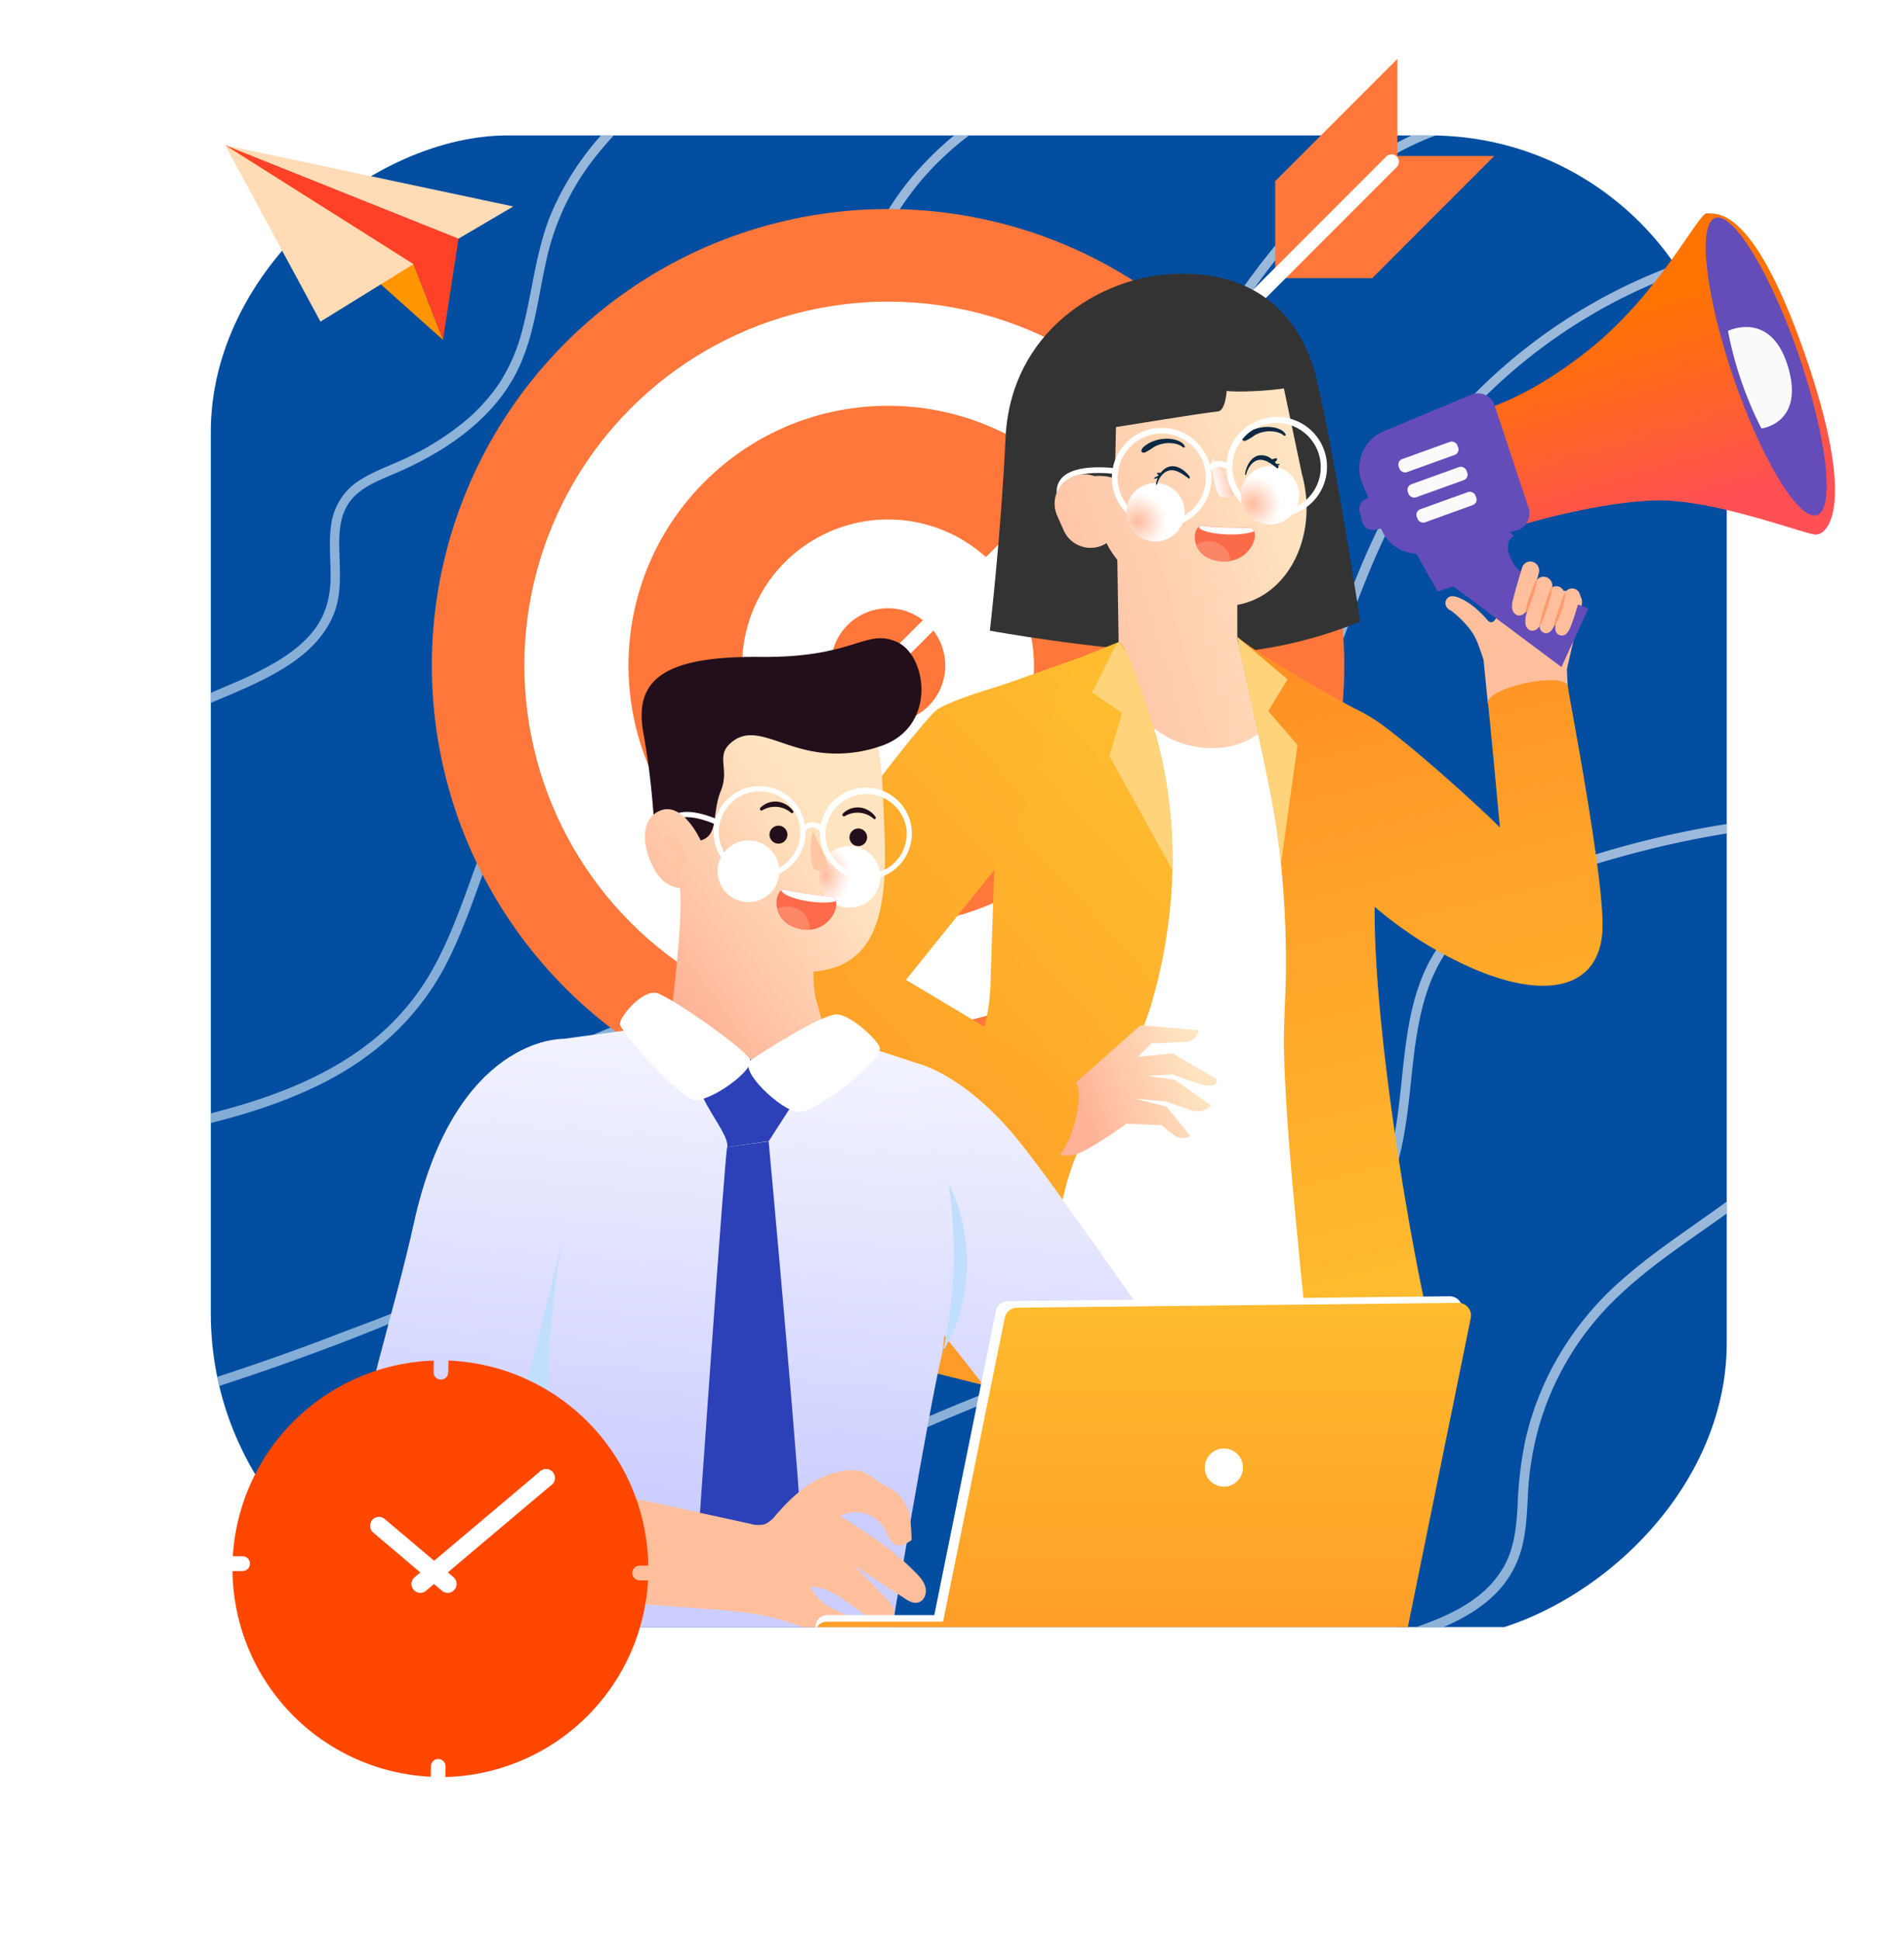
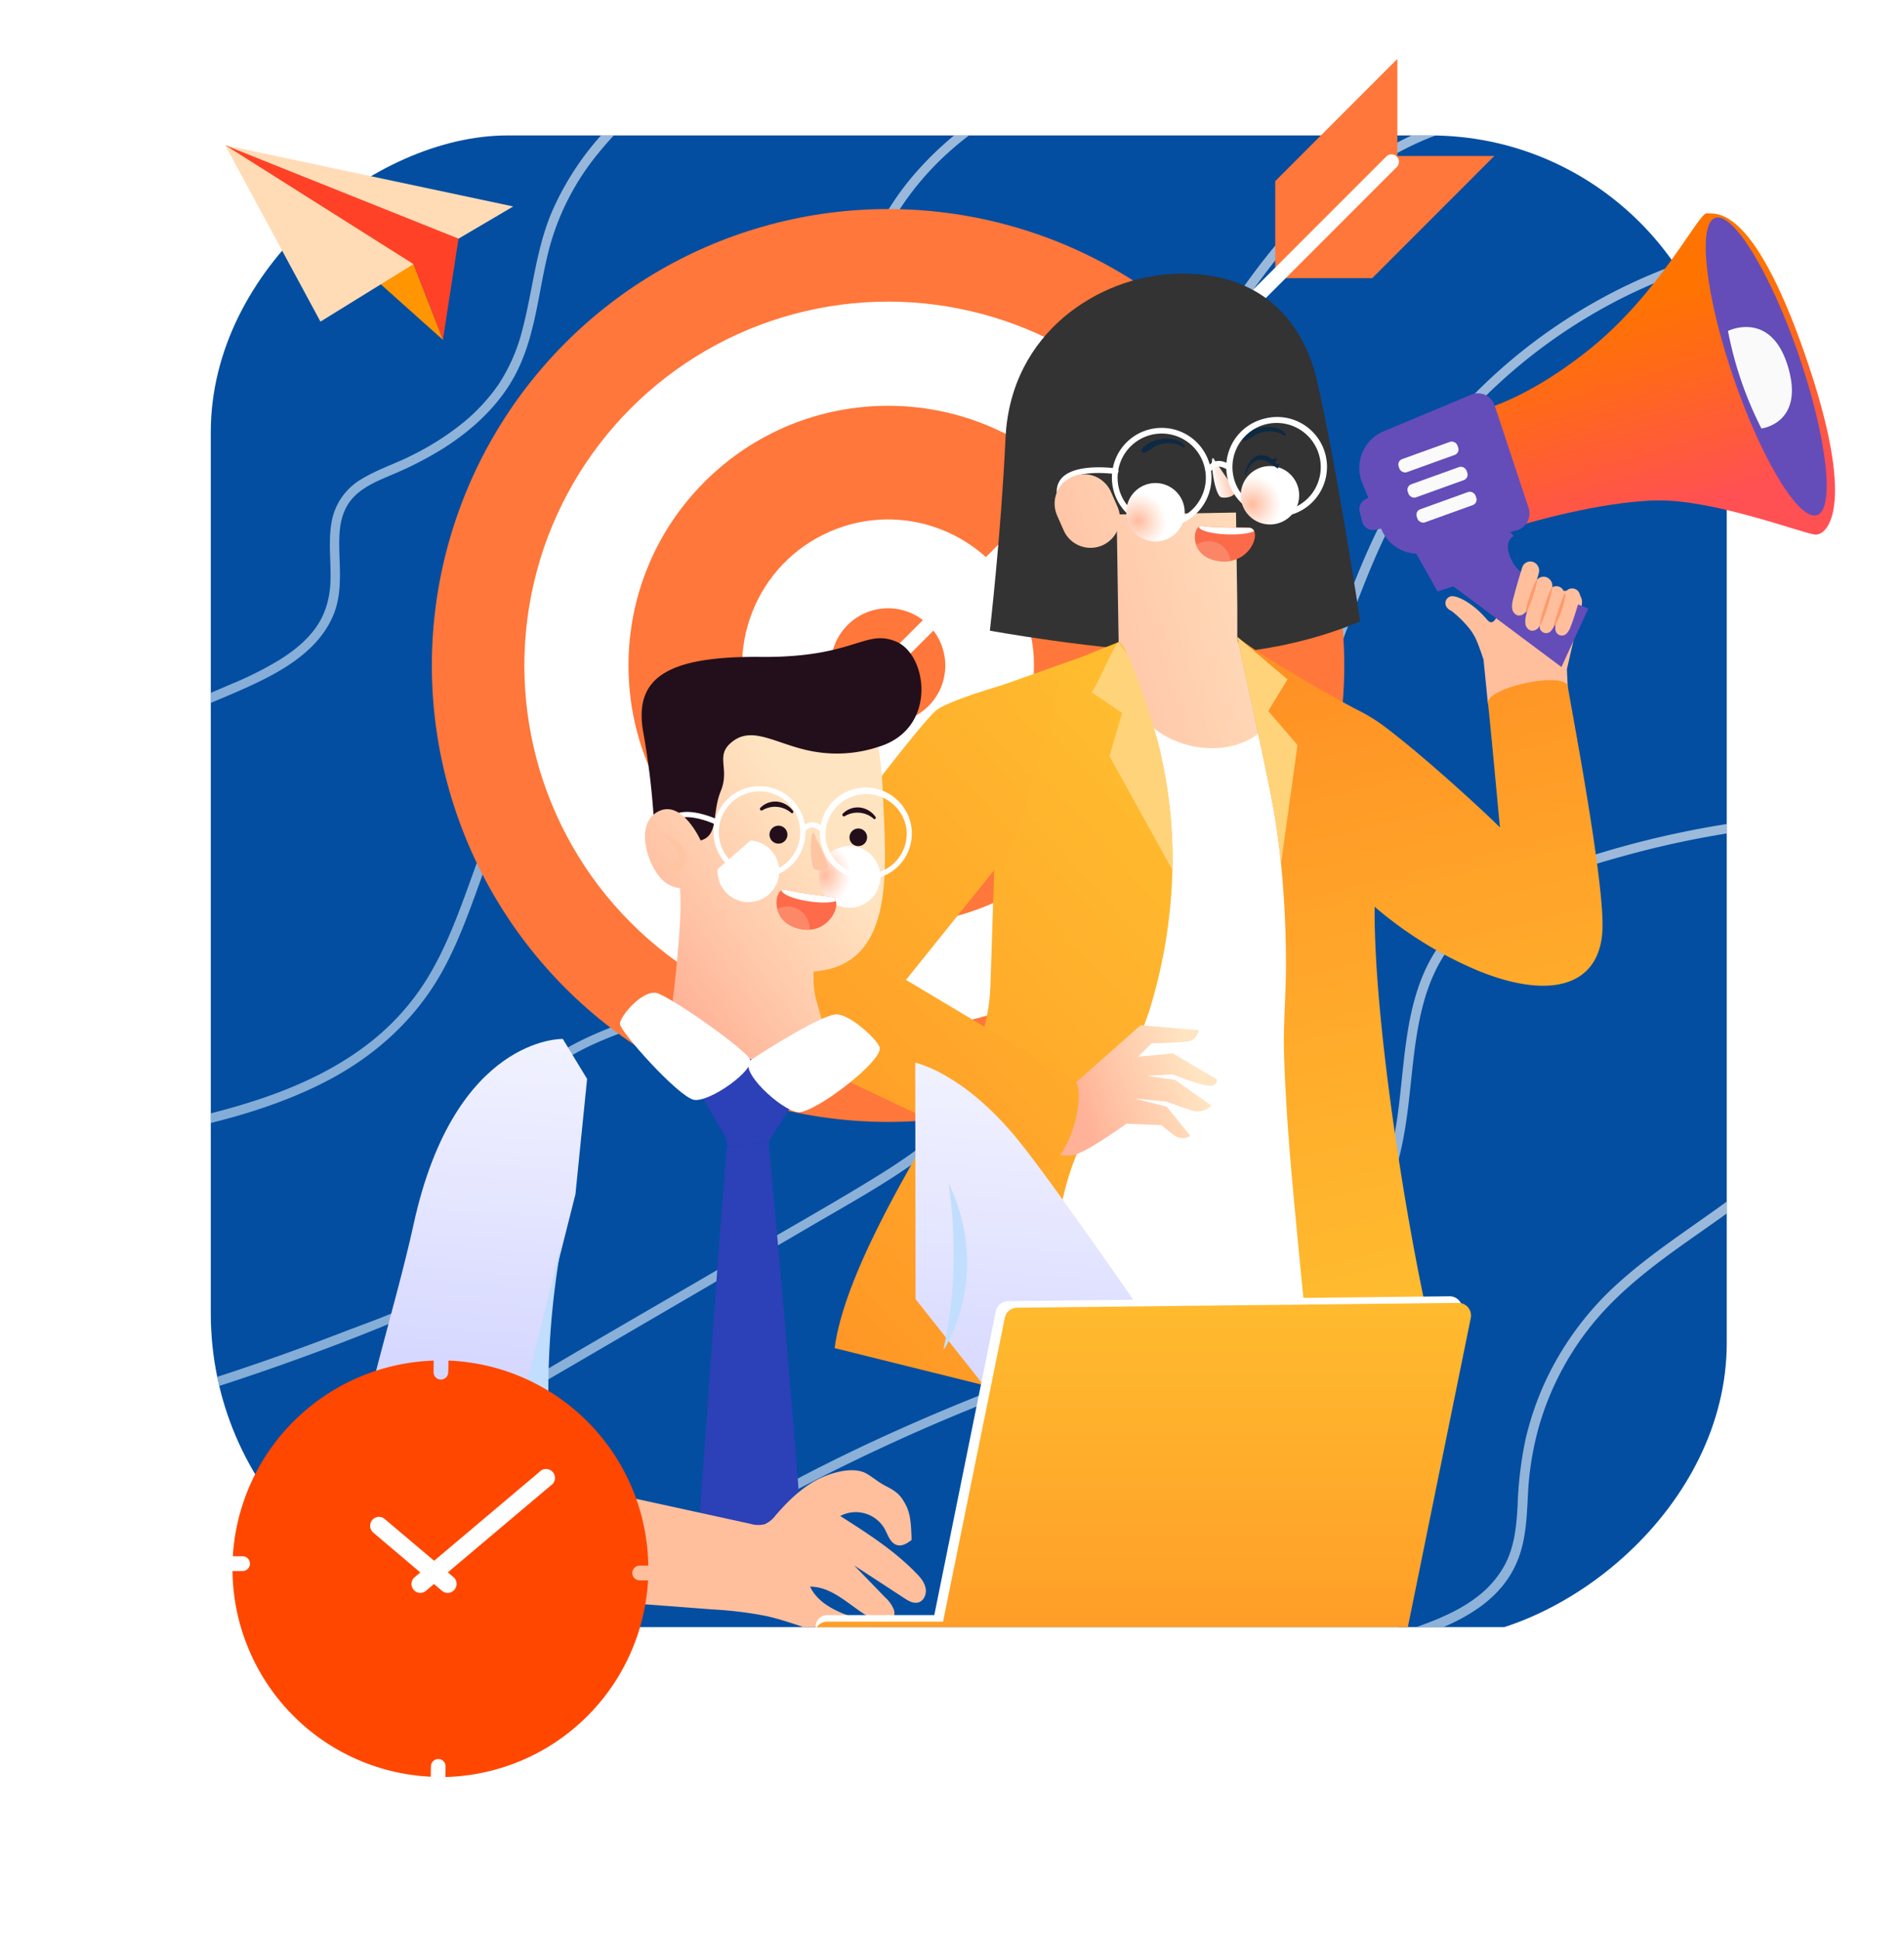
<svg xmlns="http://www.w3.org/2000/svg" xmlns:xlink="http://www.w3.org/1999/xlink" viewBox="0 0 637.85 649.65">
  <defs>
    <style>.cls-1{mask:url(#mask);}.cls-10,.cls-12,.cls-14,.cls-2,.cls-37,.cls-4,.cls-40,.cls-41,.cls-51,.cls-59,.cls-6,.cls-69,.cls-70,.cls-78,.cls-8{mix-blend-mode:multiply;}.cls-2{fill:url(#À_2);}.cls-3{mask:url(#mask-2);}.cls-4{fill:url(#À_2-2);}.cls-5{mask:url(#mask-3);}.cls-6{fill:url(#À_2-3);}.cls-7{mask:url(#mask-4);}.cls-8{fill:url(#À_2-4);}.cls-9{mask:url(#mask-5);}.cls-10{fill:url(#À_2-5);}.cls-11{mask:url(#mask-6);}.cls-12{fill:url(#À_2-6);}.cls-13{mask:url(#mask-7);}.cls-14{fill:url(#À_2-7);}.cls-15{fill:none;}.cls-16{isolation:isolate;}.cls-17{clip-path:url(#clip-path);}.cls-18{fill:#034ea1;}.cls-19{opacity:0.61;}.cls-20{clip-path:url(#clip-path-2);}.cls-21{fill:url(#linear-gradient);}.cls-22{fill:url(#linear-gradient-2);}.cls-23{fill:url(#linear-gradient-3);}.cls-24{fill:url(#linear-gradient-4);}.cls-25{fill:url(#linear-gradient-5);}.cls-26{fill:url(#linear-gradient-6);}.cls-27{fill:#ff773a;}.cls-28{fill:#fff;}.cls-29{fill:#333;}.cls-30{fill:url(#Î_ÃüÃû_Ä_ä_106);}.cls-31{mask:url(#mask-8);}.cls-32{fill:url(#À_13);}.cls-33{fill:url(#Î_ÃüÃû_Ä_ä_106-2);}.cls-34{mask:url(#mask-9);}.cls-35,.cls-46{mix-blend-mode:screen;}.cls-35{fill:url(#À_26);}.cls-36{fill:#0d2943;}.cls-37{fill:url(#Î_ÃüÃû_Ä_ä_71);}.cls-38{fill:#fb6b4a;}.cls-39{fill:#fb8667;}.cls-40{fill:url(#Î_ÃüÃû_Ä_ä_70);}.cls-41{fill:url(#Î_ÃüÃû_Ä_ä_70-2);}.cls-42{fill:url(#Î_ÃüÃû_Ä_ä_106-3);}.cls-43{fill:#375a64;}.cls-44{fill:#ffbf9d;}.cls-45{fill:url(#Î_ÃüÃû_Ä_ä_5);}.cls-47{mask:url(#mask-10);}.cls-48{fill:url(#À_4);}.cls-49{fill:#644db9;}.cls-50{mask:url(#mask-11);}.cls-51{fill:url(#À_6);}.cls-52{mask:url(#mask-12);}.cls-53{fill:url(#À_5);}.cls-54{fill:#fafafa;}.cls-55{fill:#ff9a6c;}.cls-56{fill:#2c40b7;}.cls-57{fill:url(#Î_ÃüÃû_Ä_ä_66);}.cls-58{mask:url(#mask-13);}.cls-59{fill:url(#À_7);}.cls-60{fill:url(#Î_ÃüÃû_Ä_ä_106-4);}.cls-61{fill:url(#Î_ÃüÃû_Ä_ä_66-2);}.cls-62{fill:url(#Î_ÃüÃû_Ä_ä_66-3);}.cls-63{fill:#ffd37a;}.cls-64{fill:url(#Î_ÃüÃû_Ä_ä_2);}.cls-65{fill:url(#Î_ÃüÃû_Ä_ä_106-5);}.cls-66{mask:url(#mask-14);}.cls-67{fill:url(#À_13-2);}.cls-68{fill:url(#Î_ÃüÃû_Ä_ä_106-6);}.cls-69{fill:url(#Î_ÃüÃû_Ä_ä_70-3);}.cls-70{fill:url(#Î_ÃüÃû_Ä_ä_70-4);}.cls-71{fill:#230f1b;}.cls-72{fill:#fd6b4a;}.cls-73{fill:#fd8867;}.cls-74{fill:#fdc5a2;}.cls-75{fill:url(#Î_ÃüÃû_Ä_ä_106-7);}.cls-76{fill:url(#Î_ÃüÃû_Ä_ä_2-2);}.cls-77{fill:url(#Î_ÃüÃû_Ä_ä_2-3);}.cls-79{fill:#c2deff;}.cls-80{fill:url(#Î_ÃüÃû_Ä_ä_66-4);}.cls-81{fill:#ff4127;}.cls-82{fill:#ff9500;}.cls-83{fill:#ffdcb6;}.cls-84{fill:#ff4700;}.cls-85{filter:url(#luminosity-noclip-14);}.cls-86{filter:url(#luminosity-noclip-13);}.cls-87{filter:url(#luminosity-noclip-12);}.cls-88{filter:url(#luminosity-noclip-11);}.cls-89{filter:url(#luminosity-noclip-10);}.cls-90{filter:url(#luminosity-noclip-9);}.cls-91{filter:url(#luminosity-noclip-8);}.cls-92{filter:url(#luminosity-noclip-7);}.cls-93{filter:url(#luminosity-noclip-6);}.cls-94{filter:url(#luminosity-noclip-5);}.cls-95{filter:url(#luminosity-noclip-4);}.cls-96{filter:url(#luminosity-noclip-3);}.cls-97{filter:url(#luminosity-noclip-2);}.cls-98{filter:url(#luminosity-noclip);}</style>
    <filter id="luminosity-noclip" x="303.4" y="-11700.93" width="40.47" height="32766" filterUnits="userSpaceOnUse" color-interpolation-filters="sRGB">
      <feFlood flood-color="#fff" result="bg" />
      <feBlend in="SourceGraphic" in2="bg" />
    </filter>
    <mask id="mask" x="303.4" y="-11700.93" width="40.47" height="32766" maskUnits="userSpaceOnUse">
      <g class="cls-98" />
    </mask>
    <linearGradient id="À_2" x1="-5000.04" y1="200.13" x2="-4959.34" y2="200.13" gradientTransform="translate(5289.74 -247.59) rotate(-2.5)" gradientUnits="userSpaceOnUse">
      <stop offset="0" stop-color="#fff" />
      <stop offset="0.22" stop-color="#c2c2c2" />
      <stop offset="0.6" stop-color="#5b5b5b" />
      <stop offset="0.87" stop-color="#191919" />
      <stop offset="1" />
    </linearGradient>
    <filter id="luminosity-noclip-2" x="228.58" y="-11700.93" width="65" height="32766" filterUnits="userSpaceOnUse" color-interpolation-filters="sRGB">
      <feFlood flood-color="#fff" result="bg" />
      <feBlend in="SourceGraphic" in2="bg" />
    </filter>
    <mask id="mask-2" x="228.58" y="-11700.93" width="65" height="32766" maskUnits="userSpaceOnUse">
      <g class="cls-97" />
    </mask>
    <linearGradient id="À_2-2" x1="285.99" y1="340.41" x2="236.63" y2="395.88" gradientTransform="matrix(1, 0, 0, 1, 0, 0)" xlink:href="#À_2" />
    <filter id="luminosity-noclip-3" x="168.11" y="-11700.93" width="35.19" height="32766" filterUnits="userSpaceOnUse" color-interpolation-filters="sRGB">
      <feFlood flood-color="#fff" result="bg" />
      <feBlend in="SourceGraphic" in2="bg" />
    </filter>
    <mask id="mask-3" x="168.11" y="-11700.93" width="35.19" height="32766" maskUnits="userSpaceOnUse">
      <g class="cls-96" />
    </mask>
    <linearGradient id="À_2-3" x1="826.77" y1="294.71" x2="792.61" y2="311.11" gradientTransform="matrix(-1, 0, 0, 1, 994.82, 0)" xlink:href="#À_2" />
    <filter id="luminosity-noclip-4" x="265.27" y="-11700.93" width="105.82" height="32766" filterUnits="userSpaceOnUse" color-interpolation-filters="sRGB">
      <feFlood flood-color="#fff" result="bg" />
      <feBlend in="SourceGraphic" in2="bg" />
    </filter>
    <mask id="mask-4" x="265.27" y="-11700.93" width="105.82" height="32766" maskUnits="userSpaceOnUse">
      <g class="cls-95" />
    </mask>
    <linearGradient id="À_2-4" x1="-836.01" y1="91.57" x2="-851.23" y2="125.17" gradientTransform="matrix(-1, 0.04, 0.04, 1, -552.31, 8.26)" xlink:href="#À_2" />
    <filter id="luminosity-noclip-5" x="421.49" y="-11700.93" width="122.63" height="32766" filterUnits="userSpaceOnUse" color-interpolation-filters="sRGB">
      <feFlood flood-color="#fff" result="bg" />
      <feBlend in="SourceGraphic" in2="bg" />
    </filter>
    <mask id="mask-5" x="421.49" y="-11700.93" width="122.63" height="32766" maskUnits="userSpaceOnUse">
      <g class="cls-94" />
    </mask>
    <linearGradient id="À_2-5" x1="466.38" y1="91.33" x2="481.04" y2="113.32" gradientTransform="matrix(1, 0, 0, 1, 0, 0)" xlink:href="#À_2" />
    <filter id="luminosity-noclip-6" x="399.44" y="-11700.93" width="37.06" height="32766" filterUnits="userSpaceOnUse" color-interpolation-filters="sRGB">
      <feFlood flood-color="#fff" result="bg" />
      <feBlend in="SourceGraphic" in2="bg" />
    </filter>
    <mask id="mask-6" x="399.44" y="-11700.93" width="37.06" height="32766" maskUnits="userSpaceOnUse">
      <g class="cls-93" />
    </mask>
    <linearGradient id="À_2-6" x1="426.33" y1="149.42" x2="408.74" y2="170.27" gradientTransform="matrix(1, 0, 0, 1, 0, 0)" xlink:href="#À_2" />
    <filter id="luminosity-noclip-7" x="384.76" y="-11700.93" width="56.98" height="32766" filterUnits="userSpaceOnUse" color-interpolation-filters="sRGB">
      <feFlood flood-color="#fff" result="bg" />
      <feBlend in="SourceGraphic" in2="bg" />
    </filter>
    <mask id="mask-7" x="384.76" y="-11700.93" width="56.98" height="32766" maskUnits="userSpaceOnUse">
      <g class="cls-92" />
    </mask>
    <linearGradient id="À_2-7" x1="396.75" y1="100.22" x2="412.39" y2="141.27" gradientTransform="matrix(1, 0, 0, 1, 0, 0)" xlink:href="#À_2" />
    <clipPath id="clip-path" transform="translate(70.61 19.17)">
      <rect class="cls-15" x="9.55" y="-9.55" width="525.66" height="544.75" rx="105.14" transform="translate(9.55 535.21) rotate(-90)" />
    </clipPath>
    <clipPath id="clip-path-2" transform="translate(70.61 19.17)">
      <rect class="cls-15" x="2.09" y="24.08" width="503.67" height="507.86" rx="99.37" transform="translate(-24.08 531.94) rotate(-90)" />
    </clipPath>
    <linearGradient id="linear-gradient" x1="62.46" y1="244.47" x2="62.46" y2="-18.06" gradientUnits="userSpaceOnUse">
      <stop offset="0" stop-color="#d4e9f9" />
      <stop offset="1" stop-color="#fff" />
    </linearGradient>
    <linearGradient id="linear-gradient-2" x1="146.71" y1="363.52" x2="146.71" y2="-10.33" xlink:href="#linear-gradient" />
    <linearGradient id="linear-gradient-3" x1="182.3" y1="459.37" x2="182.3" y2="21.98" xlink:href="#linear-gradient" />
    <linearGradient id="linear-gradient-4" x1="306" y1="564.65" x2="306" y2="253.82" xlink:href="#linear-gradient" />
    <linearGradient id="linear-gradient-5" x1="419.36" y1="629.44" x2="419.36" y2="358.95" xlink:href="#linear-gradient" />
    <linearGradient id="linear-gradient-6" x1="241.2" y1="555" x2="241.2" y2="60.53" xlink:href="#linear-gradient" />
    <linearGradient id="Î_ÃüÃû_Ä_ä_106" x1="263.74" y1="234.19" x2="380.49" y2="200.63" gradientUnits="userSpaceOnUse">
      <stop offset="0" stop-color="#ffb297" />
      <stop offset="0.46" stop-color="#ffcbac" />
      <stop offset="1" stop-color="#ffe4c1" />
    </linearGradient>
    <filter id="luminosity-noclip-8" x="303.4" y="152.5" width="40.47" height="34.67" filterUnits="userSpaceOnUse" color-interpolation-filters="sRGB">
      <feFlood flood-color="#fff" result="bg" />
      <feBlend in="SourceGraphic" in2="bg" />
    </filter>
    <mask id="mask-8" x="374.01" y="171.67" width="40.47" height="34.67" maskUnits="userSpaceOnUse">
      <g class="cls-91">
        <g transform="translate(70.61 19.17)">
          <g class="cls-1">
-             <path class="cls-2" d="M303.4,153.17l.45,26.91c16.42,9.25,34.67,7.12,40,6.21v-4.41l0-1.75-.46-27.63Z" />
-           </g>
+             </g>
        </g>
      </g>
    </mask>
    <linearGradient id="À_13" x1="-5000.04" y1="200.13" x2="-4959.34" y2="200.13" gradientTransform="translate(5289.74 -247.59) rotate(-2.5)" gradientUnits="userSpaceOnUse">
      <stop offset="0" stop-color="#ff4a4a" />
      <stop offset="1" stop-color="#ff4a4a" />
    </linearGradient>
    <linearGradient id="Î_ÃüÃû_Ä_ä_106-2" x1="-5061.27" y1="189.49" x2="-4943.94" y2="155.76" gradientTransform="translate(5289.74 -247.59) rotate(-2.5)" xlink:href="#Î_ÃüÃû_Ä_ä_106" />
    <filter id="luminosity-noclip-9" x="265.27" y="72.47" width="105.82" height="71.95" filterUnits="userSpaceOnUse" color-interpolation-filters="sRGB">
      <feFlood flood-color="#fff" result="bg" />
      <feBlend in="SourceGraphic" in2="bg" />
    </filter>
    <mask id="mask-9" x="335.88" y="91.63" width="105.82" height="71.95" maskUnits="userSpaceOnUse">
      <g class="cls-90">
        <g transform="translate(70.61 19.17)">
          <g class="cls-7">
            <path class="cls-8" d="M265.27,144.41a99.57,99.57,0,0,0,8.43-8.79c26.78-31.33,71.44-29.52,97.39-25.1q-.31-1.39-.63-2.7a18.89,18.89,0,0,0-.67-2.58c-5-17.37-18.47-34-47.28-32.71-24.46,1.07-54.59,19.13-56.27,55.07C266,133.26,265.65,138.93,265.27,144.41Z" />
          </g>
        </g>
      </g>
    </mask>
    <linearGradient id="À_26" x1="-836.01" y1="91.57" x2="-851.23" y2="125.17" gradientTransform="matrix(-1, 0.04, 0.04, 1, -552.31, 8.26)" gradientUnits="userSpaceOnUse">
      <stop offset="0" stop-color="#ff5100" />
      <stop offset="1" stop-color="#ff5100" />
    </linearGradient>
    <linearGradient id="Î_ÃüÃû_Ä_ä_71" x1="73.59" y1="-97.53" x2="65.82" y2="-96.12" gradientTransform="translate(274.61 241.01) rotate(-3.07)" gradientUnits="userSpaceOnUse">
      <stop offset="0" stop-color="#ffbb9c" />
      <stop offset="0.08" stop-color="#ffc1a5" />
      <stop offset="0.71" stop-color="#ffeee6" />
      <stop offset="1" stop-color="#fff" />
    </linearGradient>
    <radialGradient id="Î_ÃüÃû_Ä_ä_70" cx="124.98" cy="2418.2" r="9.67" gradientTransform="matrix(1, -0.04, 0.06, 0.99, 78.86, -2239.37)" xlink:href="#Î_ÃüÃû_Ä_ä_71" />
    <radialGradient id="Î_ÃüÃû_Ä_ä_70-2" cx="86.36" cy="2422.35" r="9.67" gradientTransform="matrix(1, -0.04, 0.06, 0.99, 78.86, -2239.37)" xlink:href="#Î_ÃüÃû_Ä_ä_71" />
    <linearGradient id="Î_ÃüÃû_Ä_ä_106-3" x1="-5059.59" y1="195.35" x2="-4942.26" y2="161.62" gradientTransform="translate(5289.74 -247.59) rotate(-2.5)" xlink:href="#Î_ÃüÃû_Ä_ä_106" />
    <linearGradient id="Î_ÃüÃû_Ä_ä_5" x1="490.66" y1="152.84" x2="470.13" y2="82.48" gradientUnits="userSpaceOnUse">
      <stop offset="0" stop-color="#ff5054" />
      <stop offset="0.66" stop-color="#ff6919" />
      <stop offset="1" stop-color="#ff7400" />
    </linearGradient>
    <filter id="luminosity-noclip-10" x="421.49" y="52.26" width="122.63" height="107.57" filterUnits="userSpaceOnUse" color-interpolation-filters="sRGB">
      <feFlood flood-color="#fff" result="bg" />
      <feBlend in="SourceGraphic" in2="bg" />
    </filter>
    <mask id="mask-10" x="492.1" y="71.43" width="122.63" height="107.57" maskUnits="userSpaceOnUse">
      <g class="cls-89">
        <g transform="translate(70.61 19.17)">
          <g class="cls-9">
            <path class="cls-10" d="M421.49,119.17s16-2,40-21.07,37-46.23,39.67-45.84,15-4,32.75,46.82,7.91,61.25,3.47,60.74-33.88-11.79-53-11.42-44.28,7.92-44.28,7.92Z" />
          </g>
        </g>
      </g>
    </mask>
    <linearGradient id="À_4" x1="466.38" y1="91.33" x2="481.04" y2="113.32" gradientUnits="userSpaceOnUse">
      <stop offset="0" stop-color="#fffced" />
      <stop offset="1" stop-color="#fffced" />
    </linearGradient>
    <filter id="luminosity-noclip-11" x="399.44" y="158.37" width="37.06" height="20.5" filterUnits="userSpaceOnUse" color-interpolation-filters="sRGB">
      <feFlood flood-color="#fff" result="bg" />
      <feBlend in="SourceGraphic" in2="bg" />
    </filter>
    <mask id="mask-11" x="470.05" y="177.54" width="37.06" height="20.5" maskUnits="userSpaceOnUse">
      <g class="cls-88">
        <g transform="translate(70.61 19.17)">
          <g class="cls-11">
            <path class="cls-12" d="M436.5,160.28l-.23.13c-1.81,1-13.52,7.67-18.44,17.9l-1.54-1.15-5.3,1.71-11.55-20.5Z" />
          </g>
        </g>
      </g>
    </mask>
    <linearGradient id="À_6" x1="426.33" y1="149.42" x2="408.74" y2="170.27" gradientUnits="userSpaceOnUse">
      <stop offset="0" stop-color="#966ded" />
      <stop offset="1" stop-color="#966ded" />
    </linearGradient>
    <filter id="luminosity-noclip-12" x="384.76" y="112.54" width="56.98" height="53.7" filterUnits="userSpaceOnUse" color-interpolation-filters="sRGB">
      <feFlood flood-color="#fff" result="bg" />
      <feBlend in="SourceGraphic" in2="bg" />
    </filter>
    <mask id="mask-12" x="455.37" y="131.71" width="56.98" height="53.7" maskUnits="userSpaceOnUse">
      <g class="cls-87">
        <g transform="translate(70.61 19.17)">
          <g class="cls-13">
            <path class="cls-14" d="M385.76,142.57l4.38,10.65,2,4.77a13.31,13.31,0,0,0,16.71,7.49l28.45-7a5.88,5.88,0,0,0,4.18-7.56L430.1,116.58a5.88,5.88,0,0,0-7.85-3.59l-29.32,12.25A13.3,13.3,0,0,0,385.76,142.57Z" />
          </g>
        </g>
      </g>
    </mask>
    <linearGradient id="À_5" x1="396.75" y1="100.22" x2="412.39" y2="141.27" gradientUnits="userSpaceOnUse">
      <stop offset="0" stop-color="#fc9eff" />
      <stop offset="1" stop-color="#fc9eff" />
    </linearGradient>
    <linearGradient id="Î_ÃüÃû_Ä_ä_66" x1="160.42" y1="426.59" x2="342.05" y2="261.47" gradientUnits="userSpaceOnUse">
      <stop offset="0" stop-color="#ff9024" />
      <stop offset="0.39" stop-color="#ffa329" />
      <stop offset="1" stop-color="#ffbc2f" />
    </linearGradient>
    <filter id="luminosity-noclip-13" x="228.58" y="343.08" width="65" height="38.93" filterUnits="userSpaceOnUse" color-interpolation-filters="sRGB">
      <feFlood flood-color="#fff" result="bg" />
      <feBlend in="SourceGraphic" in2="bg" />
    </filter>
    <mask id="mask-13" x="299.2" y="362.25" width="65" height="38.93" maskUnits="userSpaceOnUse">
      <g class="cls-86">
        <g transform="translate(70.61 19.17)">
          <g class="cls-3">
            <path class="cls-4" d="M293.58,359.72a94.91,94.91,0,0,0-6.51,16.16s-35.77-9.73-58.49,6.12c8.06-15.07,16.76-29.22,22.4-38.92Z" />
          </g>
        </g>
      </g>
    </mask>
    <linearGradient id="À_7" x1="285.99" y1="340.41" x2="236.63" y2="395.88" gradientUnits="userSpaceOnUse">
      <stop offset="0" stop-color="#ff7b2e" />
      <stop offset="1" stop-color="#ff7b2e" />
    </linearGradient>
    <linearGradient id="Î_ÃüÃû_Ä_ä_106-4" x1="291.68" y1="352.43" x2="329.79" y2="339.23" xlink:href="#Î_ÃüÃû_Ä_ä_106" />
    <linearGradient id="Î_ÃüÃû_Ä_ä_66-2" x1="155.28" y1="391.91" x2="327.27" y2="235.55" xlink:href="#Î_ÃüÃû_Ä_ä_66" />
    <linearGradient id="Î_ÃüÃû_Ä_ä_66-3" x1="380.27" y1="198.03" x2="431.56" y2="408.98" xlink:href="#Î_ÃüÃû_Ä_ä_66" />
    <linearGradient id="Î_ÃüÃû_Ä_ä_2" x1="725.98" y1="488.89" x2="709.85" y2="277.75" gradientTransform="matrix(-1, 0, 0, 1, 994.82, 0)" gradientUnits="userSpaceOnUse">
      <stop offset="0" stop-color="#ccceff" />
      <stop offset="0.47" stop-color="#e6e7ff" />
      <stop offset="1" stop-color="#fff" />
    </linearGradient>
    <linearGradient id="Î_ÃüÃû_Ä_ä_106-5" x1="833.75" y1="324.88" x2="773.63" y2="281.61" gradientTransform="matrix(-1, 0, 0, 1, 994.82, 0)" xlink:href="#Î_ÃüÃû_Ä_ä_106" />
    <filter id="luminosity-noclip-14" x="168.11" y="289.12" width="35.19" height="31.31" filterUnits="userSpaceOnUse" color-interpolation-filters="sRGB">
      <feFlood flood-color="#fff" result="bg" />
      <feBlend in="SourceGraphic" in2="bg" />
    </filter>
    <mask id="mask-14" x="238.72" y="308.29" width="35.19" height="31.31" maskUnits="userSpaceOnUse">
      <g class="cls-85">
        <g transform="translate(70.61 19.17)">
          <g class="cls-5">
            <path class="cls-6" d="M168.11,289.12s12.29,27.4,34.22,31.31a4,4,0,0,0,.75-3.87c-2.11-6.38-.7-15.63-.7-15.63l-12.48-6.26Z" />
          </g>
        </g>
      </g>
    </mask>
    <linearGradient id="À_13-2" x1="826.77" y1="294.71" x2="792.61" y2="311.11" gradientTransform="matrix(-1, 0, 0, 1, 994.82, 0)" xlink:href="#À_13" />
    <linearGradient id="Î_ÃüÃû_Ä_ä_106-6" x1="856.18" y1="293.71" x2="796.06" y2="250.44" gradientTransform="matrix(-1, 0, 0, 1, 994.82, 0)" xlink:href="#Î_ÃüÃû_Ä_ä_106" />
    <radialGradient id="Î_ÃüÃû_Ä_ä_70-3" cx="930.67" cy="4220.8" r="8.56" gradientTransform="matrix(-1, 0.04, -0.03, 1.22, 1252.67, -4901.83)" xlink:href="#Î_ÃüÃû_Ä_ä_71" />
    <radialGradient id="Î_ÃüÃû_Ä_ä_70-4" cx="896.82" cy="4223.59" r="8.56" gradientTransform="matrix(-0.78, -0.63, -0.83, 0.89, 4413.31, -2925.31)" xlink:href="#Î_ÃüÃû_Ä_ä_71" />
    <linearGradient id="Î_ÃüÃû_Ä_ä_106-7" x1="863.68" y1="283.3" x2="803.55" y2="240.03" gradientTransform="matrix(-1, 0, 0, 1, 994.82, 0)" xlink:href="#Î_ÃüÃû_Ä_ä_106" />
    <linearGradient id="Î_ÃüÃû_Ä_ä_2-2" x1="838.7" y1="481.03" x2="822.78" y2="272.62" xlink:href="#Î_ÃüÃû_Ä_ä_2" />
    <linearGradient id="Î_ÃüÃû_Ä_ä_2-3" x1="908.25" y1="475.53" x2="892.31" y2="266.92" xlink:href="#Î_ÃüÃû_Ä_ä_2" />
    <linearGradient id="Î_ÃüÃû_Ä_ä_66-4" x1="682.46" y1="569.71" x2="682.46" y2="412.28" gradientTransform="matrix(-1, 0, 0, 1, 994.82, 0)" xlink:href="#Î_ÃüÃû_Ä_ä_66" />
  </defs>
  <g class="cls-16">
    <g id="Layer_2" data-name="Layer 2">
      <g id="Layer_3" data-name="Layer 3">
        <g class="cls-17">
          <rect class="cls-18" x="2.09" y="24.08" width="503.67" height="507.86" rx="99.37" transform="translate(46.53 551.11) rotate(-90)" />
          <g class="cls-19">
            <g class="cls-20">
              <path class="cls-21" d="M193.18-19C172.12-7.15,150.69,5.32,133.83,22.87a96.11,96.11,0,0,0-19.6,29c-5.37,12.7-6.38,26.43-9.91,39.63a59.14,59.14,0,0,1-8,18.17A62.31,62.31,0,0,1,83.74,123a91.74,91.74,0,0,1-16,10.11C62.13,136,56,137.92,50.58,141.2a20.85,20.85,0,0,0-10.11,14.46c-1.09,6.21-.25,12.52-.34,18.78-.09,5.94-1.39,11.47-4.83,16.39-3.21,4.59-7.75,8.14-12.47,11.07a117.22,117.22,0,0,1-15.64,7.85q-11,4.71-21.93,9.37L-58.93,238l-10.86,4.64c-1.85.79-.26,3.5,1.59,2.71l44.42-19,22.21-9.49c6.23-2.66,12.55-5.19,18.62-8.21,10-4.95,20.16-11.75,24.3-22.58,2.23-5.85,2-12.17,1.79-18.31-.19-5.95-.53-12.49,2.66-17.79,3.28-5.45,9.56-7.9,15.14-10.28a118.56,118.56,0,0,0,16.67-8.55c10.57-6.64,20.07-15.52,25.46-26.94,6.06-12.81,6.83-27.14,10.45-40.67A84.79,84.79,0,0,1,129.94,32c15.29-18.78,36.33-32,57.11-43.86q3.84-2.2,7.72-4.37c1.76-1,.18-3.71-1.59-2.72Z" transform="translate(70.61 19.17)" />
              <path class="cls-22" d="M353-11.33c-41.3,6.79-85.75,15.9-115.24,48.2a90.78,90.78,0,0,0-15.72,23.44c-4.3,9.44-6.22,19.38-7.57,29.61-1.45,11-2.79,22.15-7.61,32.33a69.23,69.23,0,0,1-16.74,22.18c-7.4,6.52-15.88,10.77-25.13,14-8.79,3.06-17.66,6.51-22.29,15.17-2.4,4.46-3.63,9.42-5.44,14.13a81.75,81.75,0,0,1-6.88,13.55c-5.36,8.68-11.86,16.56-18,24.68a139.71,139.71,0,0,0-16,25.78c-4.38,9.48-7.7,19.4-11.31,29.19S77.65,300.2,72.18,309a81.86,81.86,0,0,1-19,21c-14.66,11.47-32.5,18.15-50.32,22.88-9,2.41-18.22,4.31-27.42,6-8.25,1.54-17.3,3.95-25.65,1.81-3.53-.91-6.74-2.85-8.19-6.33-.77-1.84-3.81-1-3,.84,3.17,7.58,11.33,9.51,18.87,9.39,8.85-.13,17.83-2.42,26.47-4.16,18.54-3.73,37.15-8.56,54.08-17.19S68.92,322,78,305.28c10-18.53,14.3-39.5,24.17-58.09,9.68-18.26,25.31-32.57,34.75-51a106.94,106.94,0,0,0,5.65-14c1.7-4.93,3.75-9.74,7.8-13.22,7.36-6.31,17.83-7.69,26.37-11.84a71.33,71.33,0,0,0,36-41.12c3.66-11,4.12-22.67,6.06-34a81.23,81.23,0,0,1,10.29-28.32c22.58-37.7,67-51.57,107.76-59.06,5.66-1,11.33-2,17-2.93,2-.33,1.15-3.35-.84-3Z" transform="translate(70.61 19.17)" />
              <path class="cls-23" d="M416.06,21c-41.66,12.28-68.5,50-88.93,86-5.74,10.12-12.46,20.55-12.26,32.6.11,6.68,1.64,13.27,1.25,20a43.14,43.14,0,0,1-4.21,15.94c-9.92,20.86-30.89,32.5-50.3,43.07-10.42,5.67-20.86,11.43-30.09,18.94-8.31,6.76-15,15-21.16,23.76-12,17.17-22.3,37-40.68,48.32-16.19,10-35.57,13.16-51.84,23-7.73,4.67-14.43,11.05-18.3,19.32-4.52,9.65-5.24,20.4-7,30.77-1.92,11.3-5.58,21.77-15.16,28.82-9.77,7.2-22.1,11.1-33.32,15.43q-38,14.67-77.29,25.51-9.49,2.61-19,5c-2,.49-1.13,3.52.83,3q39.51-9.9,77.89-23.64c12.42-4.46,24.78-9.13,36.92-14.28,10.13-4.29,20.24-9.74,26-19.56C100,384.59,93.6,360.36,108.54,344c12.62-13.85,32.67-17.92,49.28-25,9.19-3.89,17.7-8.8,25-15.7,7.49-7.11,13.54-15.57,19.28-24.12,5.94-8.84,11.58-17.93,18.35-26.17a104.93,104.93,0,0,1,26.39-22.48c19.42-12,41.26-20.54,56.93-37.73,7-7.71,12.76-17,14.77-27.33,2.41-12.45-2.92-25.07,1.31-37.26,2-5.83,5.28-11.23,8.29-16.6q4-7.17,8.24-14.19a284,284,0,0,1,18.3-26.93c12.93-16.65,28.56-31.76,47.75-40.95A97.23,97.23,0,0,1,416.89,24c1.94-.57,1.11-3.6-.83-3Z" transform="translate(70.61 19.17)" />
              <path class="cls-24" d="M565.72,252.87a321.94,321.94,0,0,0-72.29,6.5,316.51,316.51,0,0,0-35.15,9.36c-9.74,3.2-19.46,6.85-28.28,12.15-8.24,5-15.61,11.47-20.56,19.8s-7.26,17.66-8.7,27.06c-2.95,19.28-2.26,40.29-13,57.37-10.26,16.29-28.24,25.6-45.65,32.39-20.34,7.95-41.34,14.19-61.82,21.8-43.34,16.11-86,35.13-124.56,60.8-8.13,5.41-16.12,11.32-22.62,18.65a50.76,50.76,0,0,0-12.37,25.16c-.81,4.52-1.39,9.56-4.2,13.35-3.31,4.49-9.08,5.25-14.27,5.29-12.47.11-25-.69-37.47-1.06l-18.48-.56c-2-.06-2,3.08,0,3.14l38,1.14c6.11.19,12.26.58,18.38.48,4.54-.07,9.36-.68,13.15-3.39,7.73-5.55,6.94-16.11,9.49-24.3,3-9.75,9.85-17.72,17.43-24.31,8.08-7,17.26-12.8,26.35-18.42q14.82-9.15,30.29-17.21a661.62,661.62,0,0,1,64.07-29c21.42-8.45,43.19-15.87,65-23.31,17.52-6,35.59-12.72,49.79-25a61.06,61.06,0,0,0,16.2-21.57c3.85-8.82,5.51-18.32,6.69-27.81,2.4-19.44,2.64-41.14,16.51-56.55,6.79-7.54,15.69-12.8,24.89-16.88,10.49-4.64,21.6-8,32.65-11A316.86,316.86,0,0,1,548,256.07q8.85-.27,17.71-.06c2,.05,2-3.09,0-3.14Z" transform="translate(70.61 19.17)" />
              <path class="cls-25" d="M535.23,358.16c-17,21.46-42.39,33.39-62.59,51.28a102.49,102.49,0,0,0-25.19,33.18,99.93,99.93,0,0,0-7,20.17,126.91,126.91,0,0,0-2.64,21.81c-.37,7-1,14.09-4.38,20.35a33.11,33.11,0,0,1-8.72,10.19c-7.56,6-17,9.22-26,12.29-9.61,3.28-19.46,6.27-28.41,11.17a52.71,52.71,0,0,0-11.75,8.57,43.28,43.28,0,0,0-9.66,15.17c-5,12.85-4.89,27-9.22,40a43.81,43.81,0,0,1-10,16.48c-4.05,4.18-9.34,7.82-15.28,8.44A17,17,0,0,1,306,626l.73.94L304,617.48a1.57,1.57,0,0,0-3,.84l1.71,6c.28,1,.54,2,.85,3,.37,1.16.85,1.46,2,1.89a19.48,19.48,0,0,0,8.94,1.24c6.28-.63,11.88-4,16.38-8.24a47,47,0,0,0,11-16.38c2.65-6.52,3.69-13.67,4.89-20.57,2.25-13,4.69-26.67,14.58-36.22,7.33-7.08,17-11.1,26.49-14.47,17.88-6.37,41.4-11.25,49.71-30.65,3.07-7.16,3.3-15,3.71-22.65a101.74,101.74,0,0,1,3.56-22.34,96.51,96.51,0,0,1,21.19-38.4c18.87-20.81,45.39-32.5,64.94-52.55a98.47,98.47,0,0,0,6.62-7.53c1.25-1.57-1-3.81-2.22-2.23Z" transform="translate(70.61 19.17)" />
              <path class="cls-26" d="M535.81,59.48c-49,4.14-95.32,29.68-125.69,68.23a170.62,170.62,0,0,0-19.28,30.54c-5.26,10.74-9.49,21.95-13.69,33.14-8.43,22.45-16.84,46.34-33.9,63.88C327,272,303.67,277.21,285.44,291.11A45.67,45.67,0,0,0,268,317.68c-1.61,6.86-2.85,13.62-6,20a64.72,64.72,0,0,1-10.83,15.27c-8.7,9.28-19.35,16.49-30.16,23.08-13.09,8-26.45,15.53-39.68,23.26-28.36,16.56-56.87,32.87-85,49.73A382.78,382.78,0,0,0,58.7,474.08c-10.42,8-20.35,16.65-30.29,25.26-19.84,17.21-40,34.76-63.78,46.32A134.43,134.43,0,0,1-53.82,553c-1.93.6-1.11,3.64.83,3,51.46-16.15,85.74-61.5,129.23-90.72,13.12-8.81,26.81-16.7,40.44-24.66l43-25.08,42.44-24.79c11.72-6.84,23.66-13.43,34.68-21.37,9.7-7,18.84-15.12,25.22-25.34A58.42,58.42,0,0,0,269.15,327c1.67-6.84,2.63-13.84,6.15-20.07,5.39-9.51,14.7-15.77,24.08-20.88,9.84-5.36,20.23-9.7,29.81-15.56C371.86,244.3,376,189,399.32,149.06,424.4,106.14,468.53,75,517.22,65.25a161.76,161.76,0,0,1,18.59-2.62c2-.17,2-3.32,0-3.15Z" transform="translate(70.61 19.17)" />
            </g>
          </g>
          <circle class="cls-27" cx="226.89" cy="203.66" r="152.83" transform="translate(-6.94 239.26) rotate(-45)" />
          <circle class="cls-28" cx="226.89" cy="203.66" r="121.84" transform="translate(-6.94 239.26) rotate(-45)" />
          <circle class="cls-27" cx="226.89" cy="203.66" r="86.96" transform="translate(-6.94 239.26) rotate(-45)" />
          <circle class="cls-28" cx="226.89" cy="203.66" r="48.88" transform="translate(8.11 126.87) rotate(-23.57)" />
          <circle class="cls-27" cx="226.89" cy="203.66" r="19.17" transform="translate(-5.55 256.24) rotate(-48.2)" />
          <polygon class="cls-27" points="427.21 92.98 427.21 60.65 468.12 19.73 468.12 52.28 427.21 92.98" />
          <polygon class="cls-27" points="427.36 93.14 459.7 93.14 500.61 52.22 468.06 52.22 427.36 93.14" />
          <path class="cls-28" d="M226.89,203.66,395.66,34.9Z" transform="translate(70.61 19.17)" />
          <path class="cls-28" d="M397.41,36.66,228.65,205.42a2.49,2.49,0,1,1-3.52-3.52L393.9,33.14a2.49,2.49,0,0,1,3.51,3.52Z" transform="translate(70.61 19.17)" />
          <path class="cls-29" d="M322.5,72.53c-24.45,1.06-54.59,19.14-56.26,55.07C264.75,159.78,261,192,261,192s35,6.44,66.63,7.64,57.44-10.79,57.44-10.79-8.28-54.38-14.6-81C366.13,89.55,352.74,71.2,322.5,72.53Z" transform="translate(70.61 19.17)" />
          <path class="cls-30" d="M351.56,201.52l-5.11-3a5.1,5.1,0,0,1-2.56-4.47l0-5.56,0-2.14,0-1.89v-1.14l-.23-15.28-.13-8.32,0-2.27-.07-5-14.63.27-2.51,0-17.37.33-2.12,0-2.21,0h-.43l-.71,0v.22l.08,5.5.14,9.2.1,6.67.18,11.41.16,9.59.07,7.86,0,3.37.08,7.53c.14,9.21.53,20.17,7.52,19.61l19.79,31.27,16.37,14,4.34-21.92,2.81-44.53Z" transform="translate(70.61 19.17)" />
          <g class="cls-31">
            <path class="cls-32" d="M303.4,153.17l.45,26.91c16.42,9.25,34.67,7.12,40,6.21v-4.41l0-1.75-.46-27.63Z" transform="translate(70.61 19.17)" />
          </g>
-           <path class="cls-33" d="M346.11,182.86h0c-15.36,4.21-42.49-5.39-47.85-24.94l-9.87-29.13a36.69,36.69,0,0,1,25.7-45.09h0a36.71,36.71,0,0,1,45.1,25.7l6.34,30.09C370.89,159,362.06,178.5,346.11,182.86Z" transform="translate(70.61 19.17)" />
          <path class="cls-29" d="M370.46,107.82c-6.91,4.17-27.53,4.43-30.13,3.9,0,0-.39,6.78-3,6.89s-34.08,5.22-34.08,5.22l-.36,17.24s-11.8-4.64-15.8,7.14c0,0-22.78-30.88,6.87-60.54S367.08,88.81,370.46,107.82Z" transform="translate(70.61 19.17)" />
          <g class="cls-34">
            <path class="cls-35" d="M265.27,144.41a99.57,99.57,0,0,0,8.43-8.79c26.78-31.33,71.44-29.52,97.39-25.1q-.31-1.39-.63-2.7a18.89,18.89,0,0,0-.67-2.58c-5-17.37-18.47-34-47.28-32.71-24.46,1.07-54.59,19.13-56.27,55.07C266,133.26,265.65,138.93,265.27,144.41Z" transform="translate(70.61 19.17)" />
          </g>
          <path class="cls-36" d="M314.21,129.27a12.66,12.66,0,0,1,4.93-1.49c3.19-.29,6.46.69,7.19,2.58.1.24-.47.45-.71.21-1.19-1.14-4.07-1.66-6.31-1.24a10.7,10.7,0,0,0-3.27,1.13,19.16,19.16,0,0,1-3.06,1.86c-.54.2-1.11,0-1.18-.33C311.58,131,313,130,314.21,129.27Z" transform="translate(70.61 19.17)" />
          <path class="cls-36" d="M348,125.32a12.62,12.62,0,0,1,4.92-1.49c3.19-.29,6.46.69,7.2,2.57.09.25-.48.46-.72.22-1.18-1.14-4.07-1.66-6.31-1.24a10.7,10.7,0,0,0-3.27,1.13,18.72,18.72,0,0,1-3.06,1.86c-.54.2-1.1,0-1.18-.33C345.39,127,346.77,126,348,125.32Z" transform="translate(70.61 19.17)" />
          <path class="cls-37" d="M336.14,134.65c1.46,2.5,7.1,9.8,6.87,11.21s-3.39,1.9-4.59,1.45C336,146.4,334.3,131.51,336.14,134.65Z" transform="translate(70.61 19.17)" />
          <path class="cls-28" d="M334.16,139.16a.94.94,0,0,1-.63-.24,1,1,0,0,1-.1-1.35c2.43-2.78,4.53-3.1,8-1.21a1,1,0,0,1-.91,1.69c-2.74-1.47-3.85-1.32-5.68.78A1,1,0,0,1,334.16,139.16Z" transform="translate(70.61 19.17)" />
          <path class="cls-28" d="M318.54,157.46a16.71,16.71,0,0,1-16.17-12.67h0a16.68,16.68,0,1,1,16.17,12.67ZM318.6,126a14.79,14.79,0,0,0-14.37,18.36h0A14.78,14.78,0,1,0,318.6,126Z" transform="translate(70.61 19.17)" />
          <path class="cls-28" d="M357,153.94A16.7,16.7,0,0,1,353,121a16.7,16.7,0,1,1,8.06,32.41A17,17,0,0,1,357,153.94Zm0-31.49A14.79,14.79,0,0,0,342.7,140.8h0a14.78,14.78,0,0,0,17.91,10.78A14.78,14.78,0,0,0,357,122.45Z" transform="translate(70.61 19.17)" />
          <path class="cls-38" d="M330.12,163.28c1,2.79,3.83,5.46,9.41,5.52a11,11,0,0,0,2-.15c6.34-1.06,9.22-7.34,8-10a1.87,1.87,0,0,0-1.79-1.14c-2.49-.05-12.44-.07-15.41-.61a1.79,1.79,0,0,0-1.34.3C329.75,158.15,329.21,160.76,330.12,163.28Z" transform="translate(70.61 19.17)" />
          <path class="cls-39" d="M330.12,163.28c1,2.79,3.83,5.46,9.41,5.52a11,11,0,0,0,2-.15,6.25,6.25,0,0,0-.17-1.28,7.26,7.26,0,0,0-8.93-5.05A7.89,7.89,0,0,0,330.12,163.28Z" transform="translate(70.61 19.17)" />
          <path class="cls-28" d="M331,157.25c.23,1.24,4.41,2.35,9.6,2.52,3.91.12,7.33-.32,8.94-1.07a1.87,1.87,0,0,0-1.79-1.14c-2.49-.05-12.44-.07-15.41-.61A1.79,1.79,0,0,0,331,157.25Z" transform="translate(70.61 19.17)" />
          <path class="cls-40" d="M345.1,147.61a9.78,9.78,0,1,0,8.78-10.68A9.78,9.78,0,0,0,345.1,147.61Z" transform="translate(70.61 19.17)" />
          <path class="cls-41" d="M306.75,153.3a9.78,9.78,0,1,0,8.78-10.68A9.77,9.77,0,0,0,306.75,153.3Z" transform="translate(70.61 19.17)" />
          <path class="cls-28" d="M284.48,147.23a1,1,0,0,1-1-.84,6.58,6.58,0,0,1,1.87-5.77c4.8-4.71,17.06-3.05,17.58-3a1,1,0,1,1-.26,1.9c-.12,0-11.86-1.6-16,2.45a4.68,4.68,0,0,0-1.31,4.17,1,1,0,0,1-.84,1.06Z" transform="translate(70.61 19.17)" />
          <path class="cls-42" d="M298.7,163.43a9.85,9.85,0,0,1-13-5.07l-2.18-4.94a9.88,9.88,0,0,1,1.91-10.78s-.08-.34,2.86-2a1.82,1.82,0,0,1,.31-.16,10.16,10.16,0,0,1,2.48-.72c.26,0,.53-.07.8-.09s.46,0,.69,0a3.18,3.18,0,0,1,.62,0,6.4,6.4,0,0,1,.87.08,9.47,9.47,0,0,1,4.33,1.82,9.74,9.74,0,0,1,3.19,4l.81,1.83,1.37,3.11A9.85,9.85,0,0,1,298.7,163.43Z" transform="translate(70.61 19.17)" />
          <path class="cls-36" d="M358,136.17a1.15,1.15,0,0,1-.32,0l-.32,0a1,1,0,0,1-.51-.15c-.15-.16-.29-.35-.44-.5a.9.9,0,0,0,.35-.18,1.93,1.93,0,0,0,.4-.51c.12-.2,0-.61-.18-.59l-.44.07a4.94,4.94,0,0,0-.49.19s0,0,0,0l-.06,0-.17.05-.09,0-.06,0s0,0,0,0l-.18.07a5.22,5.22,0,0,0-4.78-1.2c-1.92.58-3.66,2.74-4.21,6.08-.05.34.26.53.34.23.76-2.85,2.44-4.59,4.24-4.89,2.12-.35,4.21,1.28,6.16,2.77.31.24.64-.45.33-.86l-.13-.14a.51.51,0,0,0,.3,0,1.25,1.25,0,0,0,.34-.24C358.1,136.42,358.05,136.15,358,136.17Z" transform="translate(70.61 19.17)" />
-           <path class="cls-36" d="M327.86,140.3c-2-2.5-4.51-3.87-6.92-3.17a5.31,5.31,0,0,0-2.68,2l-.16,0-.06,0h0l-.1,0c-.13,0-.27,0-.41,0a1.71,1.71,0,0,1-.39,0c-.14,0-.16.32-.05.43a2.53,2.53,0,0,0,.42.33.9.9,0,0,0,.16,0l-.06.1-.2.1a3.38,3.38,0,0,0-.41.24,5.07,5.07,0,0,1-.86.39c-.14.05-.09.46.06.43a5.12,5.12,0,0,0,.92-.28.45.45,0,0,1,.12-.06,9.56,9.56,0,0,0-.57,2c-.06.33.26.51.34.21.78-2.72,2.48-4.4,4.3-4.69,2.14-.34,4.25,1.21,6.22,2.64C327.84,141.36,328.17,140.69,327.86,140.3Z" transform="translate(70.61 19.17)" />
          <path class="cls-43" d="M390.08,140.17c.11.3,4.38-1,9.53-3s9.22-3.8,9.11-4.1-4.38,1-9.53,3S390,139.86,390.08,140.17Z" transform="translate(70.61 19.17)" />
          <path class="cls-44" d="M415.62,180.46c2.09-.23,7.39,2.45,11.87,7.78.07.09.15.15.22.24,3.17,3.57,5.15-7.4,5.36-11.45a4.21,4.21,0,0,1,5.46-3.66l13.93,5.36,3.94-.14a4,4,0,0,1,2.91,4.58l-5,21.75.27,5.82-26.75,5.55-1.44-14.53c-.52-1.66-1.2-3.6-2.07-5.82a18.6,18.6,0,0,0-3.37-5.48,35.74,35.74,0,0,0-5.23-5,3.77,3.77,0,0,0-.47-.27,2.4,2.4,0,0,1-.81-.61A2.36,2.36,0,0,1,415.62,180.46Z" transform="translate(70.61 19.17)" />
          <path class="cls-45" d="M421.49,119.17s16-2,40-21.07,37-46.23,39.67-45.84,15-4,32.75,46.82,7.91,61.25,3.47,60.74-33.88-11.79-53-11.42-44.28,7.92-44.28,7.92Z" transform="translate(70.61 19.17)" />
          <g class="cls-46">
            <g class="cls-47">
              <path class="cls-48" d="M421.49,119.17s16-2,40-21.07,37-46.23,39.67-45.84,15-4,32.75,46.82,7.91,61.25,3.47,60.74-33.88-11.79-53-11.42-44.28,7.92-44.28,7.92Z" transform="translate(70.61 19.17)" />
            </g>
          </g>
          <path class="cls-49" d="M461.48,184.62l-9,19.56-34.66-25.87-1.54-1.15-5.3,1.71-11.55-20.5,0-.06,26.9-8.7,10.2,10.67-.23.13c-.85.51-3.52,2.76,0,8.94C440.42,176.57,461.48,184.62,461.48,184.62Z" transform="translate(70.61 19.17)" />
          <g class="cls-50">
            <path class="cls-51" d="M436.5,160.28l-.23.13c-1.81,1-13.52,7.67-18.44,17.9l-1.54-1.15-5.3,1.71-11.55-20.5Z" transform="translate(70.61 19.17)" />
          </g>
          <path class="cls-49" d="M390.1,158.22,396,157l-4.62-11.23L386.83,148a3.7,3.7,0,0,0-1.93,4.23l.85,3.3A3.68,3.68,0,0,0,390.1,158.22Z" transform="translate(70.61 19.17)" />
          <path class="cls-49" d="M385.76,142.57l4.38,10.65,2,4.77a13.31,13.31,0,0,0,16.71,7.49l28.45-7a5.88,5.88,0,0,0,4.18-7.56L430.1,116.58a5.88,5.88,0,0,0-7.85-3.59l-29.32,12.25A13.3,13.3,0,0,0,385.76,142.57Z" transform="translate(70.61 19.17)" />
          <g class="cls-52">
            <path class="cls-53" d="M385.76,142.57l4.38,10.65,2,4.77a13.31,13.31,0,0,0,16.71,7.49l28.45-7a5.88,5.88,0,0,0,4.18-7.56L430.1,116.58a5.88,5.88,0,0,0-7.85-3.59l-29.32,12.25A13.3,13.3,0,0,0,385.76,142.57Z" transform="translate(70.61 19.17)" />
          </g>
          <path class="cls-49" d="M532,99.79c9.42,27.49,12.17,51.45,6.13,53.52s-18.58-18.53-28-46S498,55.85,504,53.78,522.57,72.31,532,99.79Z" transform="translate(70.61 19.17)" />
          <path class="cls-54" d="M508.27,91.64s14.38-7.14,20.09,11.92-8.88,20.74-8.88,20.74A122.79,122.79,0,0,1,508.27,91.64Z" transform="translate(70.61 19.17)" />
          <path class="cls-44" d="M443,169a3.08,3.08,0,0,1,1.89,3.74c-.83,3-2.18,7.74-3.24,10.62a7.58,7.58,0,0,1-1.37,2.59,2.57,2.57,0,0,1-2.57.91,2.8,2.8,0,0,1-1.74-2.37,8.19,8.19,0,0,1,.34-3.11c.7-2.81,1.93-7,3-10.46A2.86,2.86,0,0,1,443,169Z" transform="translate(70.61 19.17)" />
          <path class="cls-44" d="M447.43,174.09a3.09,3.09,0,0,1,1.89,3.75c-.83,3-2.18,7.74-3.24,10.62a7.67,7.67,0,0,1-1.37,2.59,2.61,2.61,0,0,1-2.57.91,2.81,2.81,0,0,1-1.74-2.38,8.24,8.24,0,0,1,.34-3.11c.7-2.8,1.93-7,3-10.45a2.88,2.88,0,0,1,3.69-1.93Z" transform="translate(70.61 19.17)" />
          <path class="cls-44" d="M451.63,177.25a2.65,2.65,0,0,1,1.7,3.24c-.76,2.61-2,6.71-3,9.21a6.78,6.78,0,0,1-1.24,2.25,2.16,2.16,0,0,1-3.9-1.26,6.94,6.94,0,0,1,.32-2.7c.64-2.43,1.77-6.08,2.75-9.06a2.63,2.63,0,0,1,3.34-1.68Z" transform="translate(70.61 19.17)" />
          <path class="cls-44" d="M456.91,178a2.66,2.66,0,0,1,1.71,3.26c-.77,2.62-2,6.74-3,9.25a6.68,6.68,0,0,1-1.25,2.26,2.18,2.18,0,0,1-3.92-1.27,6.92,6.92,0,0,1,.33-2.7c.63-2.45,1.77-6.12,2.75-9.11a2.66,2.66,0,0,1,3.36-1.69Z" transform="translate(70.61 19.17)" />
          <path class="cls-55" d="M440.52,186c.28.1,1.35-2.29,2.38-5.33s1.63-5.59,1.34-5.69-1.35,2.29-2.38,5.34S440.23,185.92,440.52,186Z" transform="translate(70.61 19.17)" />
          <path class="cls-55" d="M445.31,190.2c.29.09,1.42-2.66,2.52-6.14s1.77-6.37,1.48-6.47-1.41,2.65-2.52,6.14S445,190.12,445.31,190.2Z" transform="translate(70.61 19.17)" />
          <path class="cls-55" d="M450,190.47c.27.12,1.56-2.21,2.6-5.31s1.43-5.74,1.14-5.81-1.14,2.41-2.17,5.46S449.73,190.35,450,190.47Z" transform="translate(70.61 19.17)" />
          <path class="cls-56" d="M214.69,296.19c-.05.33,5.4.28,10.82,3.74s7.84,8.29,8.11,8.09a8,8,0,0,0-1.5-3.14,20.4,20.4,0,0,0-14-8.72C216,295.88,214.69,296.07,214.69,296.19Z" transform="translate(70.61 19.17)" />
          <path class="cls-28" d="M358.05,213.41c-2.53,22.5-36.21,23.71-48.24,4.38l-6.68-10.72L281.4,224.7s-15.75,91.13-16,91.78-8.88,91.76-8.88,91.76c0,1,54.79,8.31,60.11,8.93,20.3,2.33,41.12,3,61.07-2,1.43-29-1.94-138.15-1.34-181.43Z" transform="translate(70.61 19.17)" />
          <path class="cls-57" d="M322.15,272.16a173,173,0,0,1-6.82,44.06c-5.38,18.66-14.48,29.24-21.75,43.5a94.91,94.91,0,0,0-6.51,16.16c-7.18,24.2-8.31,73.68-8.31,73.68L209,432.23c1.87-14.36,10.28-32.9,19.54-50.23,8.06-15.07,16.76-29.22,22.4-38.92a102.24,102.24,0,0,0,5.45-10.21,61.48,61.48,0,0,0,2.37-6.76,62.88,62.88,0,0,0,2.44-15.48l1.56-48.05-14.67-46.29,43.77-15.53L304,195.87s0,0,.05,0c.66-.28,1.76,1.46,3,4.23,3.91,8.47,9.52,26.65,9.84,27.88A158.89,158.89,0,0,1,322.15,272.16Z" transform="translate(70.61 19.17)" />
          <g class="cls-58">
            <path class="cls-59" d="M293.58,359.72a94.91,94.91,0,0,0-6.51,16.16s-35.77-9.73-58.49,6.12c8.06-15.07,16.76-29.22,22.4-38.92Z" transform="translate(70.61 19.17)" />
          </g>
          <path class="cls-60" d="M288.4,344.58l23.08-20.47L331,325.8s-.67,3.19-3.36,3.69-12.44.68-12.44.68l-4.57,4.53,11.63-1.17,14.8,8.74s.33,2.69-3.53,2-11.27-3.7-11.27-3.7l-8.6.5,9.39,1.35L335.18,351a6.33,6.33,0,0,1-6.39,1.68c-3.87-1.18-8.57-3-8.57-3l-10.59-1,10.59,2.69,7.9,9.75a4.46,4.46,0,0,1-5.1,0,49.28,49.28,0,0,1-4.48-3.53l-11.77-.51s-13,9.41-17.51,10.42-13.95-1.73-13.95-1.73Z" transform="translate(70.61 19.17)" />
          <path class="cls-61" d="M285.86,204.54s-37,9.27-43,14.26S182.64,293.66,181.5,308s5.51,19.65,9.29,23.05S262,366,275.31,371.26c11.76,4.62,18.79-25.77,13.95-28.66L232.9,308.93l36.31-45.16Z" transform="translate(70.61 19.17)" />
          <path class="cls-62" d="M466.2,292.64c-1.13,18.52-17.73,23.07-41.92,13.1a131.39,131.39,0,0,1-34.37-21.28c-.45,44.46,15.16,134.47,23.75,160.59l-44.27,1.36s-.23-2.05-.24-2.16q-2.73-24-5-48.1c-2-20.89-4-41.87-4.61-62.86-.25-9.57.64-19.05.65-28.61A337.57,337.57,0,0,0,358.54,270c-.78-7.77-1.9-15.51-3.42-23.18-3.49-17.62-7.49-35.16-11.24-52.73a65.05,65.05,0,0,0,6.17,4.44c8.75,5.8,23.62,14.53,33.67,19.79a58.74,58.74,0,0,1,9.64,5.89c15.43,11.67,37.8,32.69,38.51,33.73-.14-1.52-3.57-38.59-4-41.65-.74-5.27,26-10.94,26.76-5.55S467.17,276.67,466.2,292.64Z" transform="translate(70.61 19.17)" />
          <path class="cls-63" d="M322.15,272.15,301.07,234l4.23-14.42-10.26-7c1-.28,7.74-16.09,9-16.75a.09.09,0,0,1,.06,0c1.06,1.41,2.08,2.82,3,4.24,3.91,8.47,9.52,26.66,9.84,27.88A158.87,158.87,0,0,1,322.15,272.15Z" transform="translate(70.61 19.17)" />
          <path class="cls-63" d="M364.06,230.3,358.54,270c-.78-7.77-1.9-15.51-3.42-23.18-3.49-17.62-7.49-35.16-11.24-52.73,1.2,1,16.84,14.22,16.84,14.22l-6.46,10.6Z" transform="translate(70.61 19.17)" />
          <rect class="cls-54" x="397.46" y="131.54" width="20.91" height="4.65" rx="1.94" transform="translate(49.39 165.4) rotate(-19.82)" />
          <rect class="cls-54" x="400.51" y="139.98" width="20.91" height="4.65" rx="1.94" transform="translate(46.71 166.93) rotate(-19.82)" />
          <rect class="cls-54" x="403.52" y="148.34" width="20.91" height="4.65" rx="1.94" transform="translate(44.05 168.45) rotate(-19.82)" />
          <path class="cls-64" d="M270,362c-18.23-22.19-34-25.34-34-25.34l.11,79.16,58.12,73.51,23.65-60.5S282.36,377,270,362Z" transform="translate(70.61 19.17)" />
          <path class="cls-65" d="M153.86,322.48c-5.15,9.36,11.37,24.71,31.84,22.11,11.05-1.4,19.49-.43,22.64-4.55.9-1.17-4.79-22.08-5.26-23.48-2.11-6.38-.7-15.63-.7-15.63l-12.48-6.26-32.75-16.45C158.45,287.88,154.13,322,153.86,322.48Z" transform="translate(70.61 19.17)" />
          <g class="cls-66">
            <path class="cls-67" d="M168.11,289.12s12.29,27.4,34.22,31.31a4,4,0,0,0,.75-3.87c-2.11-6.38-.7-15.63-.7-15.63l-12.48-6.26Z" transform="translate(70.61 19.17)" />
          </g>
          <path class="cls-68" d="M212.09,217.72c6.23,0,12,3.36,13,27.54s4.33,54.26-17.7,60-45.48-15.58-47.88-20-7.73-42.52-7.73-42.52S166,210.53,167.42,210,212.09,217.72,212.09,217.72Z" transform="translate(70.61 19.17)" />
-           <path class="cls-69" d="M169.82,271.85a10.33,10.33,0,1,0,11-9.59A10.33,10.33,0,0,0,169.82,271.85Z" transform="translate(70.61 19.17)" />
+           <path class="cls-69" d="M169.82,271.85a10.33,10.33,0,1,0,11-9.59Z" transform="translate(70.61 19.17)" />
          <circle class="cls-70" cx="213.99" cy="274.46" r="10.33" transform="translate(-57.35 228.95) rotate(-41.35)" />
          <path class="cls-71" d="M211.71,253.31a7,7,0,0,1,6-2.06,7.53,7.53,0,0,1,5,3.12c.28.39-.24,1-.62.63a8.25,8.25,0,0,0-9.76-.85A.54.54,0,0,1,211.71,253.31Z" transform="translate(70.61 19.17)" />
          <path class="cls-71" d="M223.58,230.93a44.3,44.3,0,0,1-22.46,1.38c-11.32-2.2-19.19-8.29-25.93-3.49s-1.11,9-4.32,16.84-.36,15.47-7.59,16.78-14.6-2.57-14.6-2.57A259.15,259.15,0,0,0,145,226.64c-3.51-18.22,6.66-26.16,39.22-25.85,31.57.3,34.95-9.56,45.46-5.1S243.53,225,223.58,230.93Z" transform="translate(70.61 19.17)" />
          <path class="cls-72" d="M189.78,285.19c.76,3.06,3.31,6.18,8.83,6.88a11.42,11.42,0,0,0,2,.06c6.36-.41,9.74-6.71,8.79-9.6a1.94,1.94,0,0,0-1.68-1.41c-2.45-.33-12.29-1.46-15.18-2.36a1.66,1.66,0,0,0-1.35.16C189.85,279.73,189.09,282.42,189.78,285.19Z" transform="translate(70.61 19.17)" />
          <path class="cls-73" d="M189.78,285.19c.76,3.06,3.31,6.18,8.83,6.88a11.42,11.42,0,0,0,2,.06,7,7,0,0,0-.07-1.37,7.42,7.42,0,0,0-8.38-6.33A7.6,7.6,0,0,0,189.78,285.19Z" transform="translate(70.61 19.17)" />
          <path class="cls-28" d="M191.2,278.92c.12,1.34,4.16,3,9.27,3.73,3.86.57,7.28.49,8.94-.12a1.94,1.94,0,0,0-1.68-1.41c-2.45-.33-12.29-1.46-15.18-2.36A1.66,1.66,0,0,0,191.2,278.92Z" transform="translate(70.61 19.17)" />
          <path class="cls-74" d="M202.16,260c1,2.5,5,10,4.54,11.25s-3.37,1.21-4.4.62C200.24,270.63,201,256.82,202.16,260Z" transform="translate(70.61 19.17)" />
          <path class="cls-28" d="M198.38,259.49a.86.86,0,0,1-.65-.28.89.89,0,0,1,0-1.25c2.5-2.32,4.46-2.4,7.49-.33a.88.88,0,0,1,.23,1.23.89.89,0,0,1-1.23.23c-2.36-1.62-3.4-1.59-5.28.17A.87.87,0,0,1,198.38,259.49Z" transform="translate(70.61 19.17)" />
          <path class="cls-28" d="M152.94,259.36h-.16a.88.88,0,0,1-.71-1,6.26,6.26,0,0,1,3.3-4.8c5.18-2.67,14.32,1.63,14.71,1.81a.89.89,0,0,1-.76,1.6c-.09,0-8.74-4.11-13.14-1.84a4.54,4.54,0,0,0-2.37,3.54A.89.89,0,0,1,152.94,259.36Z" transform="translate(70.61 19.17)" />
          <path class="cls-28" d="M183.82,274.86a15.42,15.42,0,0,1-15.24-13.27h0A15.4,15.4,0,1,1,186,274.71,15.65,15.65,0,0,1,183.82,274.86Zm-13.49-13.52a13.64,13.64,0,1,0,21.72-12.77,13.64,13.64,0,0,0-21.72,12.77Z" transform="translate(70.61 19.17)" />
          <path class="cls-28" d="M219.44,275.34a15.41,15.41,0,0,1-15.23-13.27h0a15.4,15.4,0,1,1,17.39,13.12A15.79,15.79,0,0,1,219.44,275.34ZM206,261.82a13.64,13.64,0,0,0,24.39,6.33A13.51,13.51,0,0,0,233,258a13.64,13.64,0,0,0-27,3.78Z" transform="translate(70.61 19.17)" />
          <path class="cls-75" d="M164.15,262.32s-6.19-13.89-14.22-9.8-3.74,17.72,1.1,22.68,12.62,3.28,15.12,0Z" transform="translate(70.61 19.17)" />
          <path class="cls-71" d="M184.09,251.35a7,7,0,0,1,6-2.06,7.55,7.55,0,0,1,5,3.11c.28.39-.24,1-.62.64a8.23,8.23,0,0,0-9.76-.85A.54.54,0,0,1,184.09,251.35Z" transform="translate(70.61 19.17)" />
          <path class="cls-74" d="M153.26,270.34a3.6,3.6,0,0,0,1.24-.24h0l.05,0,.31-.25a8.12,8.12,0,0,0,.67-.48l.15-.15a2.92,2.92,0,0,1,.19-.23l.09-.14a1.77,1.77,0,0,0,.15-.31,3.37,3.37,0,0,0,.24-1.47c-.2-2.64-2.49-4.52-4.37-6.11-.31-.27,0-.84.37-.65a16.14,16.14,0,0,1,4.41,2.59,7.21,7.21,0,0,1,2.42,4.55,4.81,4.81,0,0,1-2,4.48,3.78,3.78,0,0,1-2.46.68,2.83,2.83,0,0,1-2-.91A.82.82,0,0,1,153.26,270.34Z" transform="translate(70.61 19.17)" />
          <path class="cls-71" d="M187.2,260.67a3,3,0,1,0,2.52-3.33A3,3,0,0,0,187.2,260.67Z" transform="translate(70.61 19.17)" />
          <path class="cls-71" d="M214,261.6a2.95,2.95,0,1,0,2.51-3.33A3,3,0,0,0,214,261.6Z" transform="translate(70.61 19.17)" />
-           <path class="cls-76" d="M206.77,327.09l29.48,9.61s13.45,78,8.57,98.2c-4.15,17.17-17.47,96.41-17.47,96.41H66.7l53.83-154.63s-.74-31.19-9-46.9c5-1.21,25.94-3.3,40.64-6.06,0,0,6.93,8.36,29.93,11.84S206.77,327.09,206.77,327.09Z" transform="translate(70.61 19.17)" />
          <path class="cls-77" d="M117.93,328.7s-36.17-1-49.95,61.93c-6.23,28.45-17.84,63.33-20.1,85.74C46.23,492.62,52,515.08,67.66,518.8L96,522.42c12.68.19,21.37-10.11,24-21.15l4.43-17.54c3-21.45-13.29-23.31-22.47-23.11l20.2-79.88,3.91-38.65Z" transform="translate(70.61 19.17)" />
          <g class="cls-78">
            <path class="cls-79" d="M245.75,432.51c9.8-16.58,10-38.13,1.46-55.4,2.55,18.39,2.34,37.23-1.75,55.33" transform="translate(70.61 19.17)" />
          </g>
          <path class="cls-44" d="M201.81,476.44l-.08,0Z" transform="translate(70.61 19.17)" />
          <path class="cls-44" d="M201.38,476.64l-.15.08Z" transform="translate(70.61 19.17)" />
          <path class="cls-44" d="M201.73,476.47l-.35.17Z" transform="translate(70.61 19.17)" />
          <path class="cls-44" d="M202,476.37l-.15.07Z" transform="translate(70.61 19.17)" />
          <path class="cls-56" d="M186.89,363s11.76,127.61,10.92,134.36-34.62,0-34.62,0S172.11,368.6,173,364.92" transform="translate(70.61 19.17)" />
          <path class="cls-44" d="M238,509.49a19,19,0,0,0-1.77-2c-7.39-7.6-16.42-13.36-25.36-19.05a11.18,11.18,0,0,1,14.82,4.19c1.18,2.17,2,5.1,4.43,5.6,1.68.35,3.29-.74,4.66-1.76-.22-7.14-.54-10.05-3.32-14-1.38-2-3.53-3.13-5.61-4.21s-4.07-2.78-6.14-4c-4.79-2.7-12.71-.07-17.07,2.32-5.19,2.84-9.46,7.1-13.34,11.56a9.47,9.47,0,0,1-3.71,3.05,9.1,9.1,0,0,1-4.93-.16l-58.25-12.73a4.53,4.53,0,0,0-2.39-.1,4.46,4.46,0,0,0-1.86,1.46A50.6,50.6,0,0,0,105.93,515l62.5,4.75a125.57,125.57,0,0,1,17.73,2.2c8.89,2,17.26,5.85,26.13,7.92,2.08.48,4.34.85,6.27,0s3.13-3.6,1.8-5.26a5.57,5.57,0,0,0-2.79-1.51c-6.6-2-13.84-4.79-16.8-11,8.52,0,14.62,8.1,22.41,11.58,1.38.62,3,1.08,4.35.32a3.69,3.69,0,0,0,1.25-4.32,10.65,10.65,0,0,0-2.8-3.91L215.55,505,232.4,516c1.36.88,2.92,1.81,4.5,1.43,2-.47,3-2.87,2.56-4.86A7.53,7.53,0,0,0,238,509.49Z" transform="translate(70.61 19.17)" />
          <path class="cls-44" d="M201.23,476.72l-.14.06Z" transform="translate(70.61 19.17)" />
          <path class="cls-44" d="M201,476.82Z" transform="translate(70.61 19.17)" />
          <path class="cls-44" d="M201.09,476.78l-.07,0Z" transform="translate(70.61 19.17)" />
          <g class="cls-78">
            <path class="cls-79" d="M133.11,480.53a20.77,20.77,0,0,0-4.59-16.21,21.64,21.64,0,0,0-15.28-7.89,280.65,280.65,0,0,1,4.33-59.37l-15.75,63s21.94.3,22.36,18.56Z" transform="translate(70.61 19.17)" />
          </g>
          <path class="cls-28" d="M419.17,420,396.88,529.36H206.49a3.86,3.86,0,0,1-3.87-3.86h0a3.87,3.87,0,0,1,3.87-3.87h35.89L263,419.88a4.22,4.22,0,0,1,4.09-3.38L415,414.88A4.23,4.23,0,0,1,419.17,420Z" transform="translate(70.61 19.17)" />
          <path class="cls-80" d="M422.1,422.16,399.82,531.57H206.38a3.87,3.87,0,0,1-3.87-3.87h0a3.86,3.86,0,0,1,3.87-3.86h38.94L266,422.09a4.22,4.22,0,0,1,4.09-3.39l147.85-1.61A4.22,4.22,0,0,1,422.1,422.16Z" transform="translate(70.61 19.17)" />
-           <path class="cls-28" d="M333,472.23a6.39,6.39,0,1,0,6.38-6.39A6.39,6.39,0,0,0,333,472.23Z" transform="translate(70.61 19.17)" />
          <path class="cls-56" d="M173,364.92c.84-3.69-7.6-13.4-8.87-18.89s16.49-10.65,16.49-10.65l18.55,8.54-12.24,19" transform="translate(70.61 19.17)" />
          <path class="cls-28" d="M150.06,313.54c-4.89-2.15-13,7.55-13,10.11s19.55,24.37,24.75,25.43,21-10.25,18.76-13.7C178.22,331.68,157.07,316.61,150.06,313.54Z" transform="translate(70.61 19.17)" />
          <path class="cls-28" d="M181,335.71c4.82-3.2,23.89-15.32,28.68-15.22s13.81,8.67,14.41,11.08c1.13,4.52-21.76,22.05-27.28,21.67S176.14,338.92,181,335.71Z" transform="translate(70.61 19.17)" />
        </g>
        <path class="cls-81" d="M63,48.65c-.16-.38,20,12.09,20,12.09L77.77,94.63,67.89,69.28l-26-5-37-34.85Z" transform="translate(70.61 19.17)" />
        <polygon class="cls-82" points="75.46 48.64 148.38 113.8 138.51 88.45 75.46 48.64" />
        <polygon class="cls-83" points="75.46 48.64 171.93 69.13 153.61 79.91 75.46 48.64 138.51 88.45 107.35 107.69 75.46 48.64" />
        <path class="cls-84" d="M78.6,575.84A69.74,69.74,0,0,0,146.48,510l-2.84,0a2.47,2.47,0,1,1,.08-4.94l2.84,0A69.74,69.74,0,0,0,79.61,436.4c0,1.26,0,2.53-.07,3.8a2.45,2.45,0,1,1-4.89-.08c0-1.23,0-2.47.06-3.71A69.75,69.75,0,0,0,7.39,501.93c1.1,0,2.2,0,3.3,0a2.47,2.47,0,1,1-.07,4.94c-1.11,0-2.23,0-3.34,0a69.75,69.75,0,0,0,66.43,68.87c0-1.12,0-2.24.05-3.36a2.45,2.45,0,1,1,4.89.09C78.65,573.6,78.61,574.72,78.6,575.84Z" transform="translate(70.61 19.17)" />
        <path class="cls-28" d="M79.36,514.2a3,3,0,0,0,2.81-2,3,3,0,0,0-.91-3.33q-11.49-9.71-23-19.43a2.91,2.91,0,0,0-2.91-.53,3,3,0,0,0-1.91,2.29,3,3,0,0,0,1,2.81l22.95,19.43A3,3,0,0,0,79.36,514.2Z" transform="translate(70.61 19.17)" />
        <path class="cls-28" d="M70.31,514.2a2.93,2.93,0,0,0,1.8-.72l41.74-35.2a3,3,0,1,0-3.78-4.57l-41.74,35.2a3,3,0,0,0-.9,3.37A3,3,0,0,0,70.31,514.2Z" transform="translate(70.61 19.17)" />
      </g>
    </g>
  </g>
</svg>